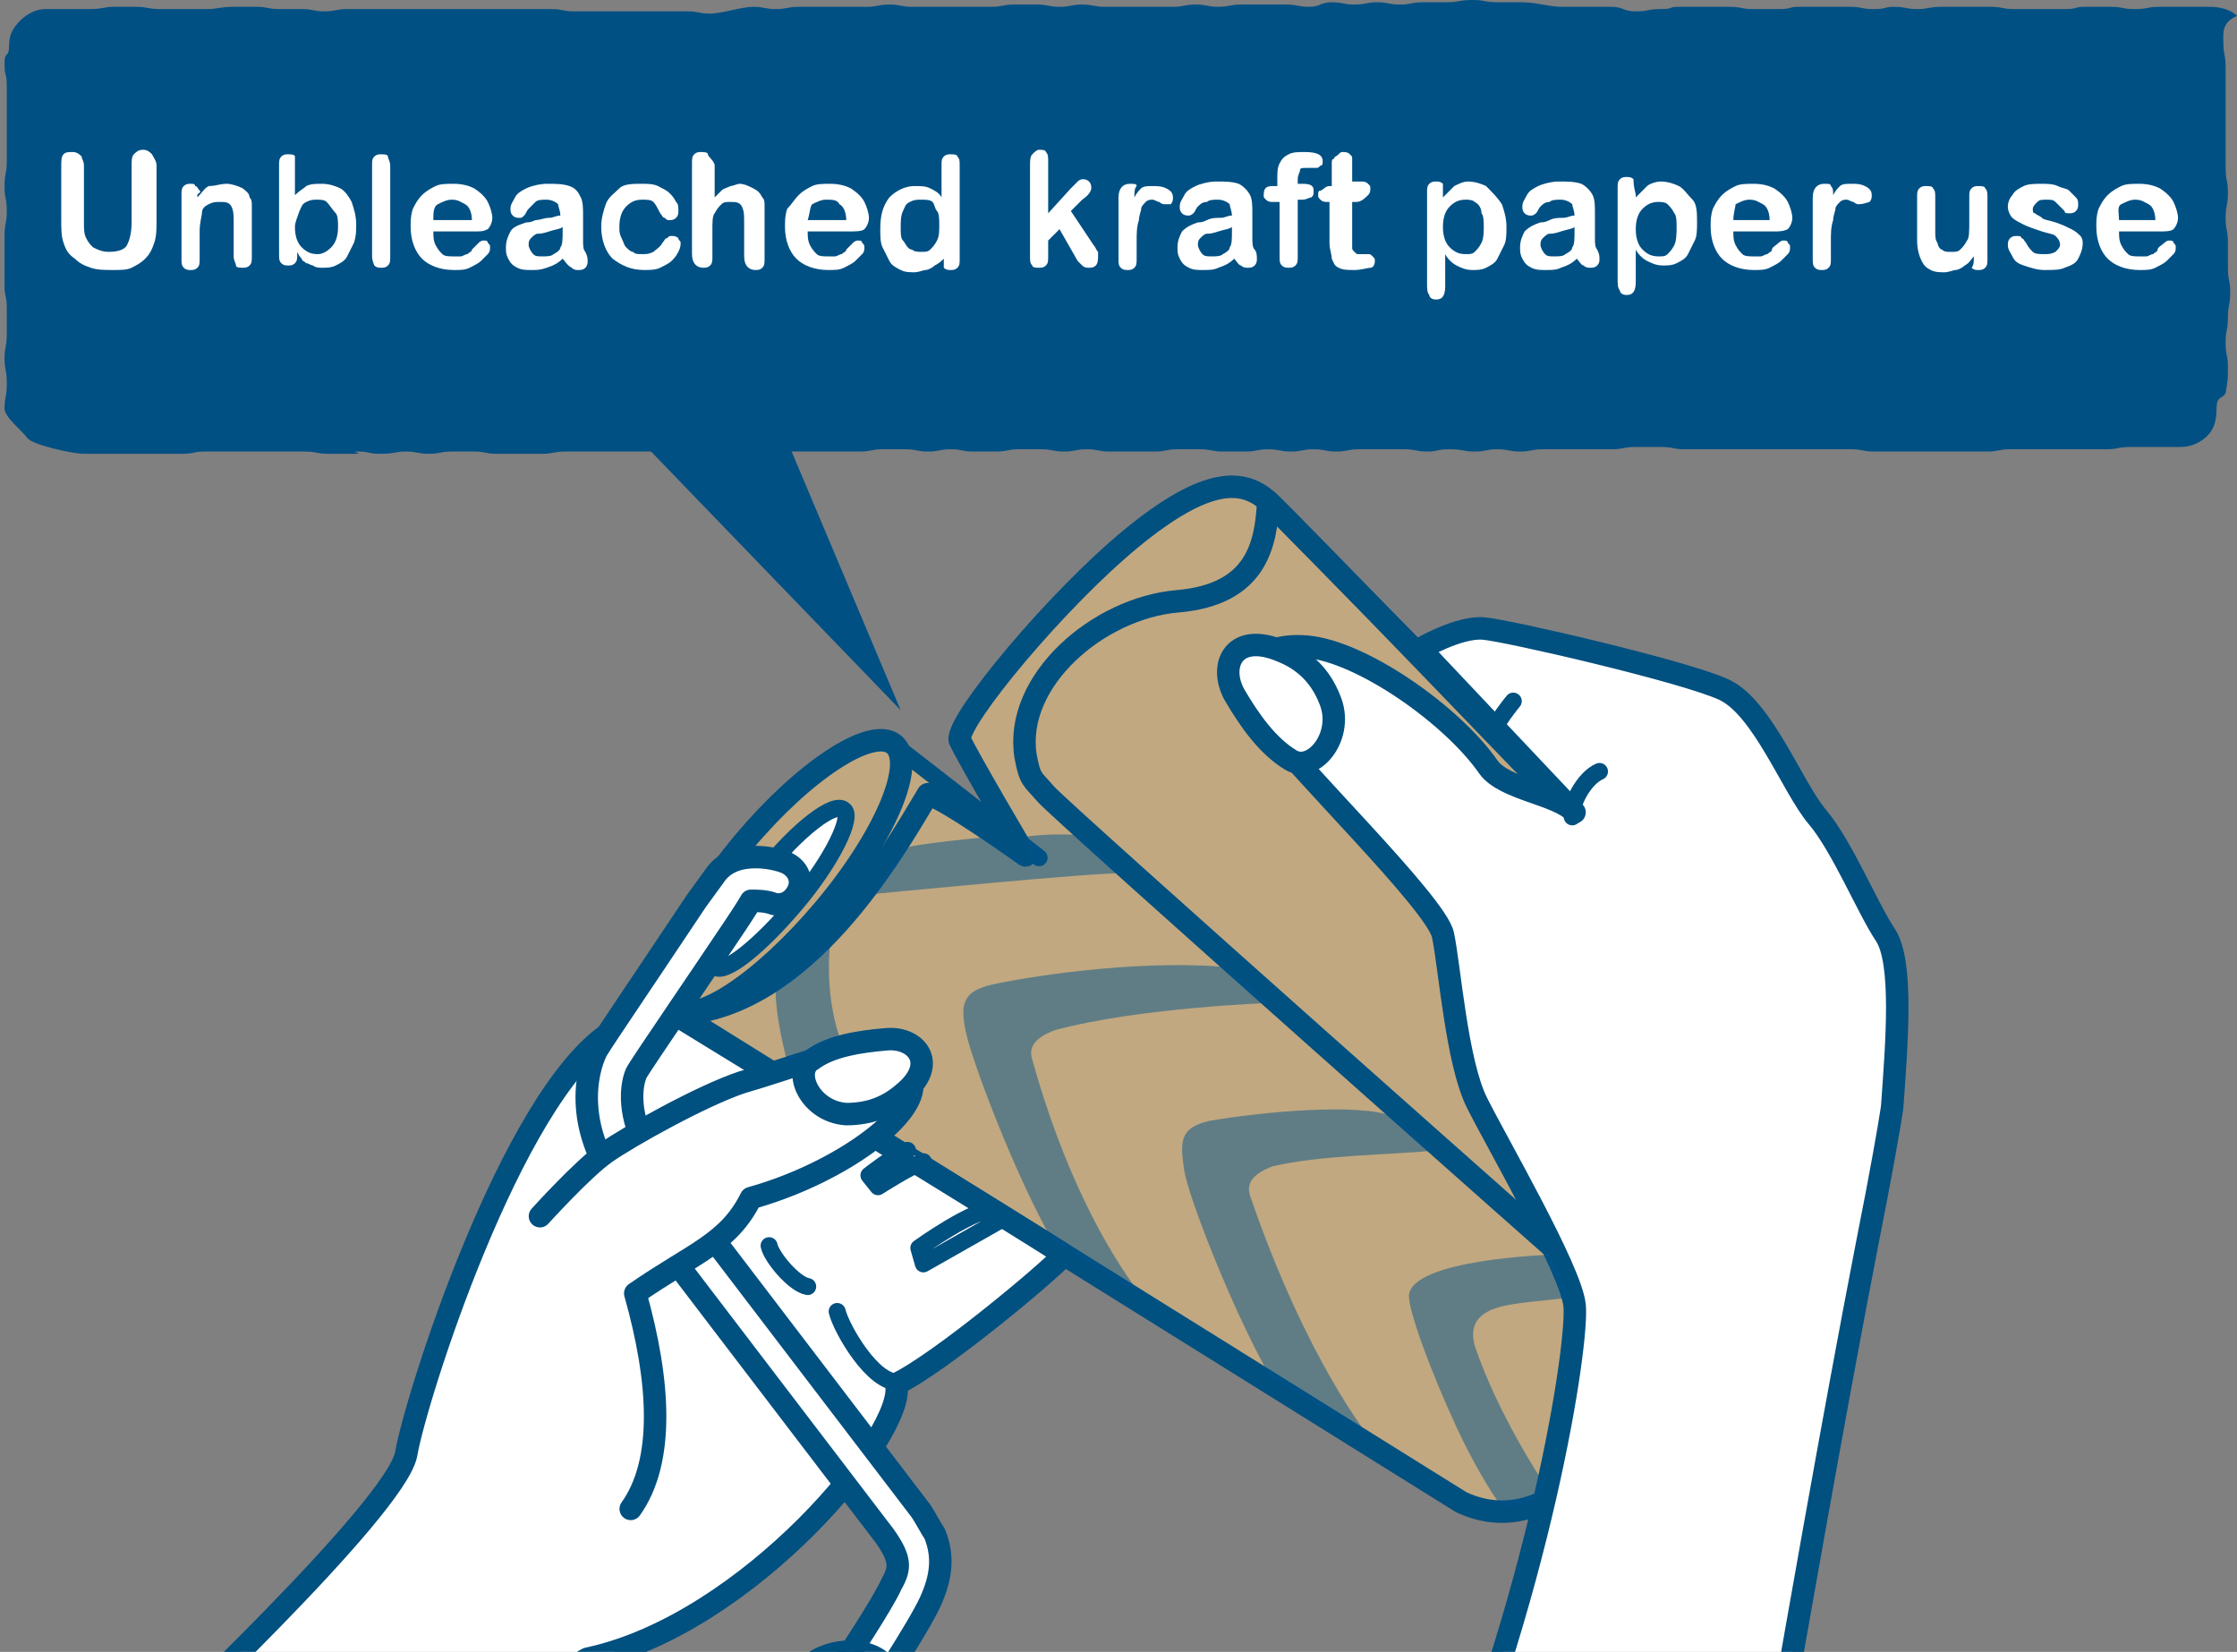
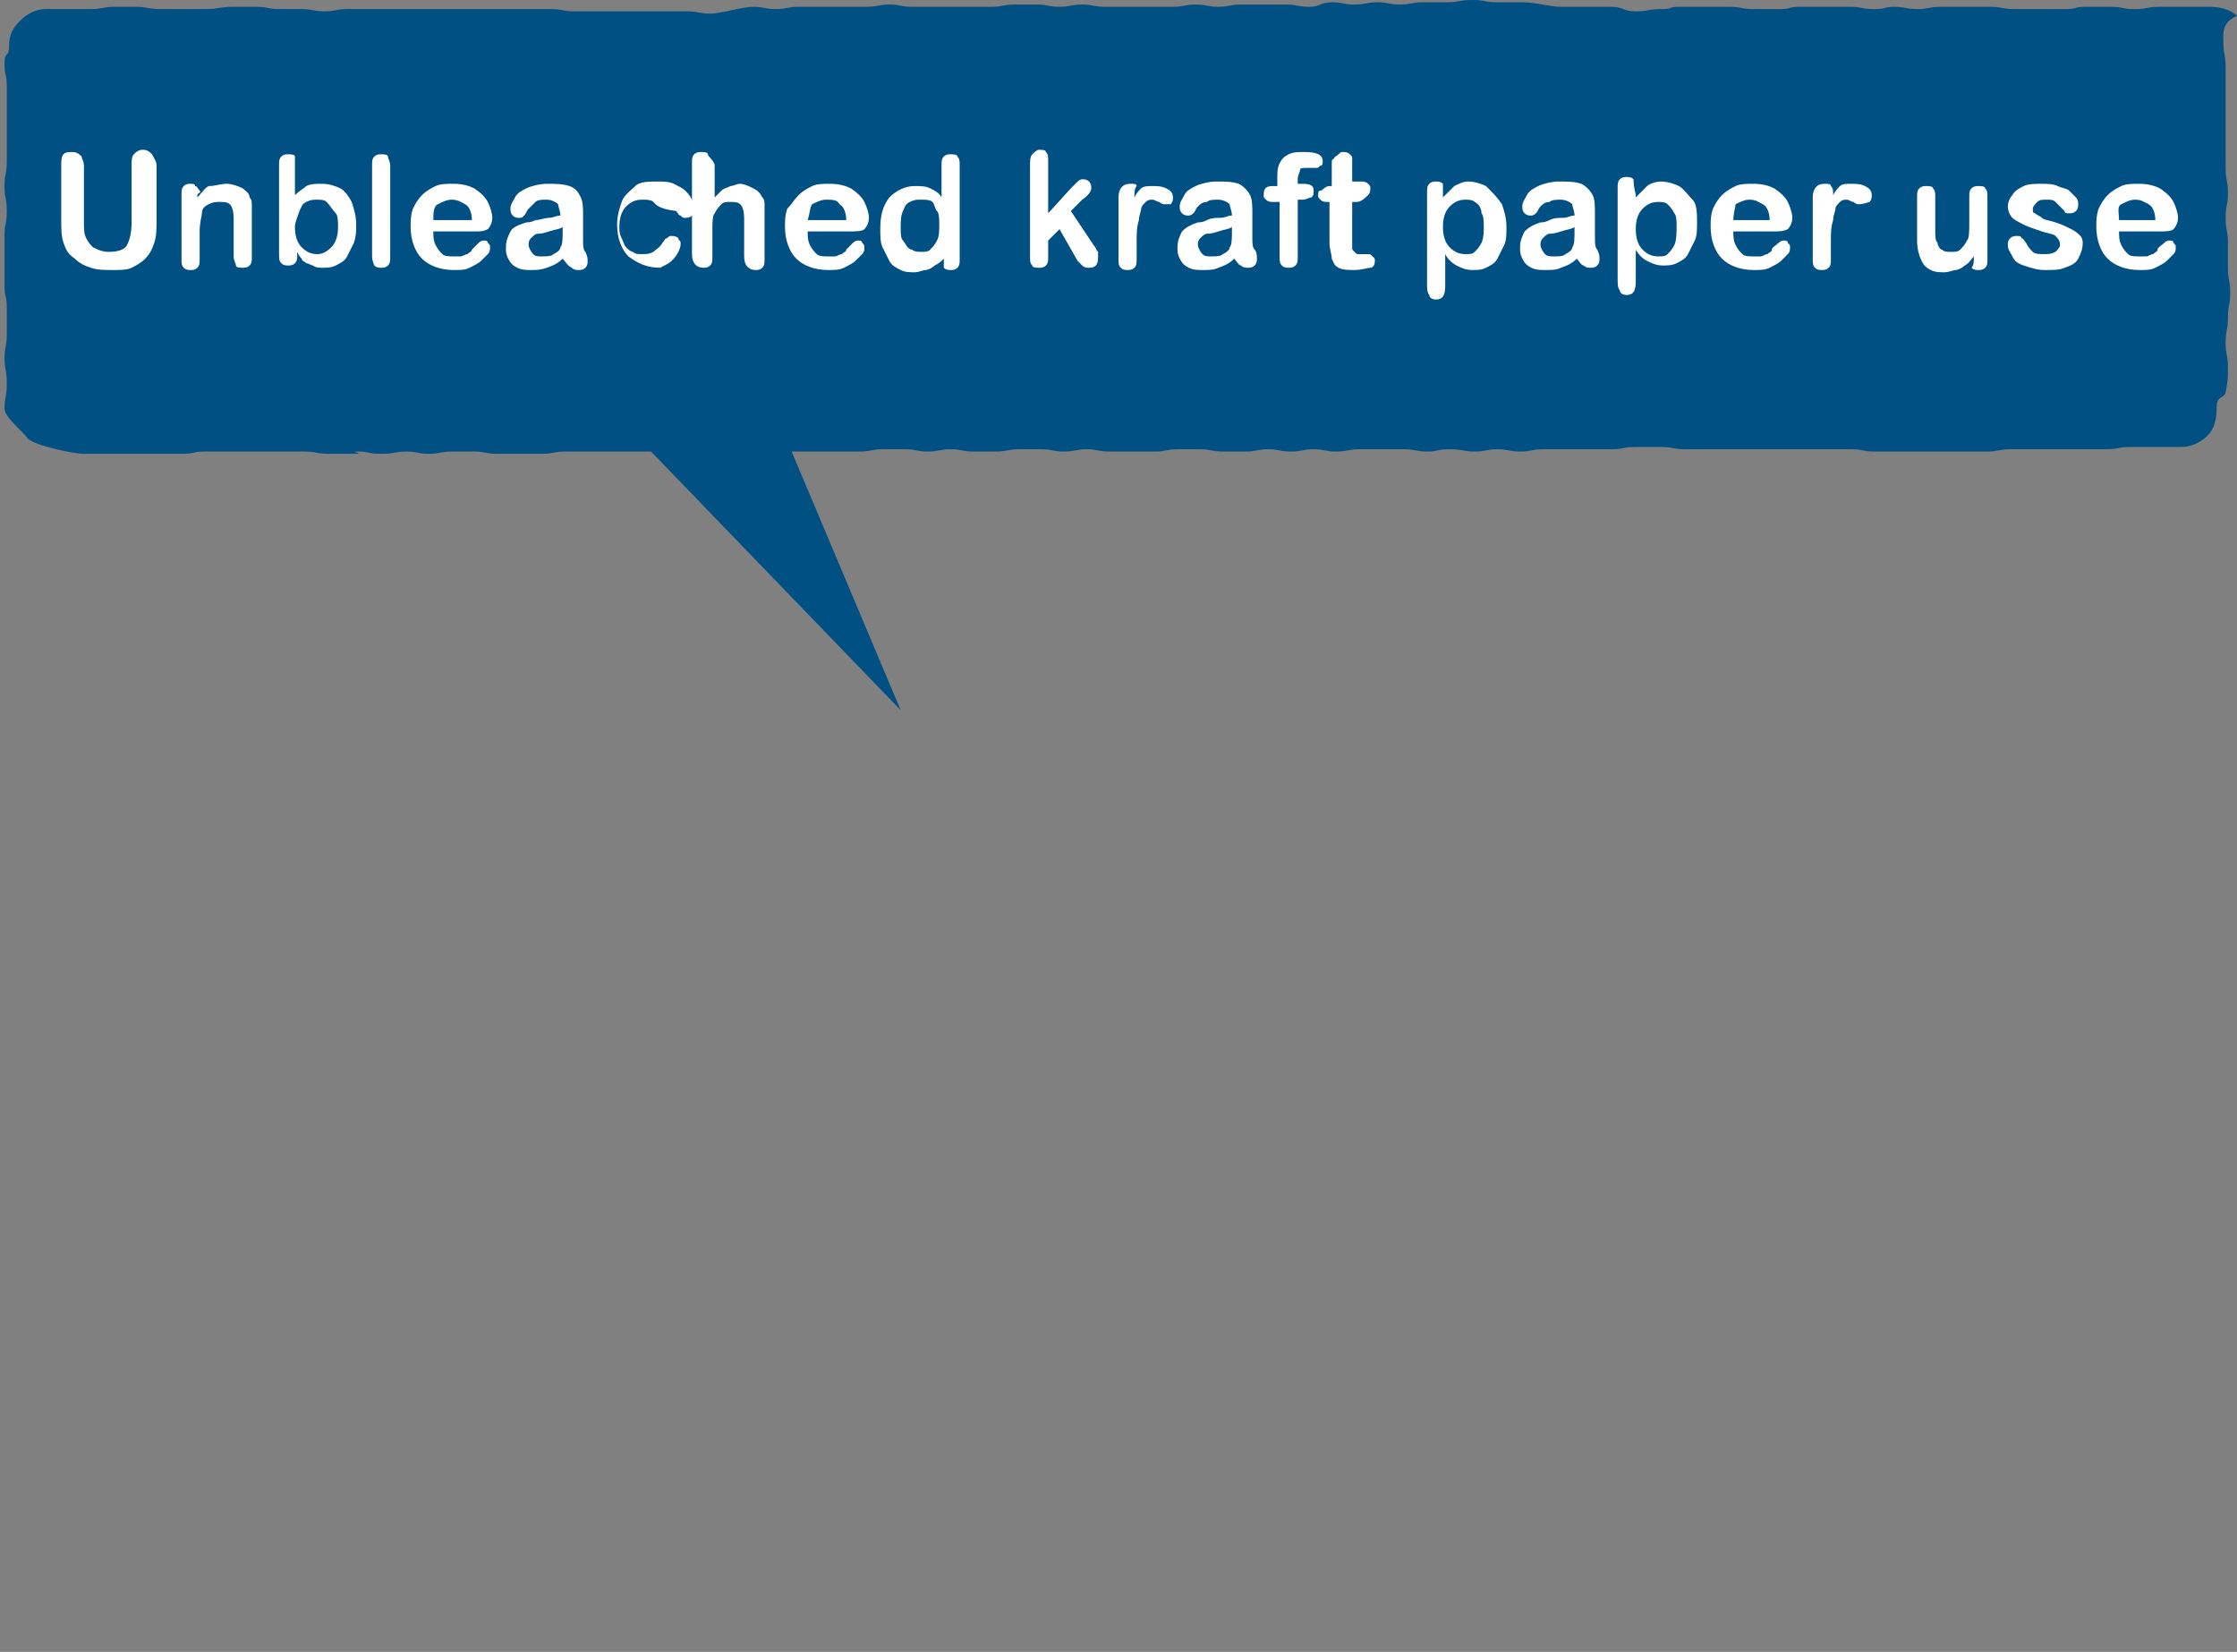
<svg xmlns="http://www.w3.org/2000/svg" xmlns:xlink="http://www.w3.org/1999/xlink" version="1.1" id="レイヤー_1" x="0px" y="0px" viewBox="0 0 98.6 72.8" style="enable-background:new 0 0 98.6 72.8;" xml:space="preserve">
  <rect x="0" y="0" width="98.6" height="72.8" fill="#808080" stroke="none" />
  <style type="text/css">
	.st0{clip-path:url(#SVGID_00000003106002199234686920000007171547863733299855_);}
	.st1{fill-rule:evenodd;clip-rule:evenodd;fill:#C1A880;}
	.st2{fill-rule:evenodd;clip-rule:evenodd;fill:#FFFFFF;}
	.st3{fill:none;stroke:#005080;stroke-width:0.99;stroke-linecap:round;stroke-linejoin:round;}
	.st4{fill:none;}
	.st5{fill:#FFFFFF;stroke:#005080;stroke-width:0.99;stroke-linecap:round;stroke-linejoin:round;}
	.st6{fill:none;stroke:#005080;stroke-width:0.75;stroke-linecap:round;stroke-linejoin:round;}
	.st7{fill:#FFFFFF;stroke:#005080;stroke-width:0.75;stroke-miterlimit:10;}
	.st8{fill:#FFFFFF;stroke:#005080;stroke-width:0.99;}
	.st9{opacity:0.5;fill:#00538B;enable-background:new    ;}
	.st10{fill:#FFFFFF;stroke:#005080;stroke-width:0.75;stroke-linecap:round;stroke-linejoin:round;}
	.st11{fill:#005084;}
	.st12{fill:#FFFFFF;}
</style>
  <g>
    <g>
      <defs>
-         <rect id="SVGID_1_" x="7.3" y="18.7" width="79.2" height="54.1" />
-       </defs>
+         </defs>
      <clipPath id="SVGID_00000134951702587841266110000009788373536151353494_">
        <use xlink:href="#SVGID_1_" style="overflow:visible;" />
      </clipPath>
      <g style="clip-path:url(#SVGID_00000134951702587841266110000009788373536151353494_);">
        <g>
          <path class="st1" d="M71.1,63.3c-2.1,3.3-4.6,3.9-6.7,3L30,44.8h-0.1l0,0h-0.1h0.1l0,0c-0.1,0-0.3-0.1-0.4-0.2      c-1-0.8,0.4-4.1,3.1-7.3s5.7-5.2,6.6-4.3c0,0,0,0.1,0.1,0.1l0,0l5.3,4c-0.8-1.3-2.2-3.8-2.5-4.3c-0.1-0.9,4.4-6.3,7.6-8.9      s4.8-2.5,6-1.6c0.6,0.5,4.3,4.3,7.7,7.8l5.1,5.2c0,0,0,0.1,0.1,0.2c0.4,0.4,0.6,0.6,0.6,0.6l4.4,9.8      C73.7,45.7,73.1,60,71.1,63.3L71.1,63.3z" />
          <path class="st2" d="M33.6,38.4c-1.6,1.9-2.5,3.7-2.1,4.1c0.4,0.3,2-0.9,3.6-2.8c1.6-1.9,2.5-3.7,2.1-4.1      C36.8,35.3,35.2,36.5,33.6,38.4L33.6,38.4z" />
          <g>
            <g>
-               <path class="st3" d="M29.9,44.7l34.5,21.5c2.1,1,4.6,0.3,6.7-3c2.1-3.2,2.6-17.5,2.6-17.5l-4.4-9.8c0,0-12.3-12.8-13.4-13.8        c-1.1-1-2.7-1.1-6,1.6s-7.7,8-7.6,8.9c0.3,0.7,2.9,5.1,2.9,5.1s-3.5-2.5-4.3-2.7C39.4,37.5,35.5,44.4,29.9,44.7L29.9,44.7z" />
              <path class="st4" d="M32.8,44.2c-0.7,0.3-1.5,0.6-2.2,0.7L64.5,66c1.1,0.5,2.2,0.5,3.4,0c1.1-0.5,2.1-1.5,3-2.8        c0.6-1,1.1-3,1.5-5.3l-33.6-19C37.3,40.9,35.3,43.1,32.8,44.2L32.8,44.2z" />
              <g>
                <path class="st5" d="M5.1,78.1c1.9-1.8,12.3-11.6,12.8-14c0.4-2.4,4.6-15.7,9-18.6c2.1-1.4,3-0.7,3-0.7s15.5,9.5,17,10.5         c-0.6,0.7-5.5,4.8-7.4,5.7C40,63.1,33,71.6,25.9,73.1c-0.8,0.4-1.3,1.3-2,2.6c-2.7,4.5-7.6,12.9-11.3,16.5" />
                <path class="st6" d="M36.9,57.8c0.2,0.8,1.6,3.2,2.7,3.1" />
                <path class="st6" d="M35.6,56.7c-0.6-0.1-1.6-1.3-1.7-1.8" />
                <path class="st6" d="M36.3,49.2c1.5-0.4,4.5-2.3,3.8-2.9s-1.5-0.7-2.7-0.3" />
                <line class="st6" x1="39.5" y1="32.9" x2="45.8" y2="37.8" />
                <path class="st3" d="M39.4,32.8c1,0.8-0.4,4.1-3.1,7.3c-2.7,3.2-5.7,5.2-6.6,4.3c-1-0.8,0.4-4.1,3.1-7.3         C35.4,34,38.4,32,39.4,32.8z" />
                <path class="st7" d="M37.2,35.7c0.4,0.3-0.5,2.2-2.1,4.1c-1.6,1.9-3.2,3.2-3.6,2.8c-0.4-0.3,0.5-2.2,2.1-4.1         C35.2,36.5,36.8,35.3,37.2,35.7L37.2,35.7z" />
                <path class="st4" d="M37.5,35c0.6,0.5-0.3,2.7-2.1,4.9s-3.8,3.5-4.4,3s0.3-2.7,2.1-4.9C34.9,35.8,36.9,34.5,37.5,35z" />
                <path class="st3" d="M69.5,55.9c0.2,0.2-22.6-20-23.4-20.9c-0.6-0.7-0.7-0.6-0.9-1.7c-0.5-3.3,3.2-6.5,6.7-6.8s3.9-2.5,4-4.4         l12.8,13C68.6,35.1,72.7,45.3,69.5,55.9z" />
                <path class="st5" d="M31.5,38.6l-0.8,1.1c-2.4,3.6-4.1,6.1-4.4,6.6c-0.5,1-1,3.5,1.1,6.2L39,67.7c0.7,1,0.7,1.4,0.3,2.1         c-0.4,0.9-2,3.3-2.6,4.2c-0.3,0.4-0.2,1,0.3,1.3c0.4,0.3,1,0.2,1.3-0.3c0.1-0.1,2.2-3.3,2.7-4.4s0.6-2,0.2-3         c-0.2-0.3-0.4-0.7-0.6-1L29,51.4c-0.3-0.4-0.5-0.8-0.7-1.2c-0.7-1.5-0.4-2.7-0.2-3c0.3-0.5,3.1-4.6,4.3-6.4         c0,0,0.6-0.9,0.7-1.1c0.2,0,0.6,0,0.9,0.1c0.5,0.2,1-0.1,1.2-0.6s-0.1-1-0.6-1.2C34.1,37.8,32.3,37.4,31.5,38.6L31.5,38.6z" />
                <path class="st5" d="M35.3,73.8C33.6,75.9,22.2,90,19.7,93.1c-2.9,3.5-1.8,5.9-0.3,6.7c1.5,0.8,3.7,0,5.6-2.6         c2.2-3,13.6-19.2,14.4-20.8c0.8-1.6,0-2.7-0.6-3.2C37.9,72.5,36.1,72.7,35.3,73.8L35.3,73.8z" />
                <path class="st5" d="M62.9,81.9c5-11.5,6.7-22.8,6.5-24.4c-0.2-1.6-3.4-7.1-4.3-8.9s-1.2-6-1.5-7.4s-6.6-7.5-8-9.5         c-1.5-2-0.2-3.4,2-3.2c2.4,0.2,6.4,3,8,5.3c0.7,1,3.1,1.2,3.8,2l-6.8-7.2c0,0,1.7-1,2.8-0.9s8.9,1.9,10.6,2.7s3,4.3,4.1,5.6         s2.2,4,3,5.2s0.5,4.8,0.3,7.6c-0.1,0.7-0.5,3-1.1,6C80.8,62.5,78.8,74,78.8,74" />
                <path class="st6" d="M70.5,34c-0.7,0.3-1.3,1.5-1.2,2" />
                <path class="st6" d="M66.7,30.9c0,0-0.9,1.1-0.8,1.3" />
                <path class="st8" d="M56.9,33.5c-1-0.6-1.8-1.7-2.5-2.9c-0.7-1.3,0-2.8,2.1-1.9c1,0.4,1.7,1.1,2.1,2.1         C59.3,32.4,57.9,34.1,56.9,33.5L56.9,33.5z" />
                <path class="st5" d="M27.8,66.5c1.5-2.1,1.3-5.6,0.2-9.5c2.6-1.8,4.1-2.2,5.1-4.2c3.6-1,6.9-3.3,7.1-4.8s-0.8-1.8-2.3-1.7         s-2.8,0.7-5.2,1.4c-1.8,0.6-5,2.4-6,3.1c-1,0.7-2.9,2.8-2.9,2.8" />
                <path class="st8" d="M35.8,46.7c0.8-0.6,2.1-0.8,3.3-0.9c1.3-0.1,2.3,1.1,0.7,2.4c-0.7,0.6-1.5,0.9-2.5,0.9         C35.7,49,34.9,47.2,35.8,46.7L35.8,46.7z" />
                <path class="st9" d="M36.6,41.5c0,0-0.3,2.1,0.4,4.2c0,0-0.6,0.2-1.2,0.6c0,0-0.7,0.4-1.1,0.5c0,0-0.6-2.2-0.5-3.4         C35,43,35.8,42.4,36.6,41.5z" />
                <path class="st9" d="M38.5,39.4c0,0,10.2-1,10.9-0.9l-1.8-1.7c0,0-1.5-0.1-2.5,0.1c0.1,0.3,0.4,1.3,0.1,1.1         c-0.7-0.4-1.7-1-1.8-1.1c0,0-3.2,0.3-3.6,0.5C39.8,37.4,38.8,38.9,38.5,39.4L38.5,39.4z" />
                <path class="st9" d="M53.8,42.6c-4-0.3-8.8,0.5-10.1,0.8c-1.3,0.3-1.4,0.9-1.1,2.2s2.1,6.1,3.8,9.1l4,2.5         c0,0-2.9-3.3-4.9-10.5c-0.2-0.6,0.2-1,1-1.3c3.7-1,9.5-1.2,9.5-1.2S54.9,43.2,53.8,42.6L53.8,42.6z" />
                <path class="st9" d="M61.4,49.2c-1.5-0.6-5.8-0.2-8.1,0.2c-1.3,0.3-1.3,0.9-1.1,2.2c0.2,1.2,2.1,6.1,3.8,9.1l4.4,2.7         c0,0-2.8-3.4-5.3-10.7c-0.2-0.6,0.2-1,1-1.3c2.1-0.5,5.2-0.5,7.2-0.7C62.3,50,62.4,50,61.4,49.2L61.4,49.2z" />
                <path class="st9" d="M62.1,57.1c0,0.7,0.9,3.2,2.1,5.8c0.6,1.3,1.5,2.9,2,3.5c0.3,0.1,1.3-0.1,1.7-0.4         c0.2-0.4,0.1-0.7,0.1-0.7s-2-3-3-6c-0.3-1.1,0.4-1.5,1.1-1.7s2.2-0.3,3-0.4c0-0.6-0.8-1.9-0.8-1.9S62.2,55.5,62.1,57.1         L62.1,57.1z" />
                <path class="st4" d="M49,27.2L48.9,25c0,0,1.6-1.3,2.2-1.8c-0.1,1.2,0.3,3,0.3,3S50.8,26.4,49,27.2z" />
              </g>
            </g>
            <path class="st10" d="M43.9,53.3C43,53.2,40.5,55,40.5,55l0.2,0.7l3.7-2.1" />
            <path class="st10" d="M40.7,51.2c-0.6,0.2-2,1.1-2,1.1l-0.4-0.5c0,0,1-0.8,1.7-1.1" />
          </g>
        </g>
      </g>
    </g>
  </g>
  <polyline class="st11" points="25.8,16.9 39.7,31.3 32.7,14.7 " />
  <g>
    <path class="st11" d="M97.7,18c0,0.5-0.1,0.9-0.4,1.2c-0.3,0.3-0.7,0.5-1.2,0.5s-0.5,0-1.1,0s-0.5,0-1.1,0c-0.6,0-0.5,0.1-1.1,0.1   s-0.5,0-1.1,0c-0.6,0-0.5,0-1.1,0c-0.6,0-0.5,0-1,0s-0.5,0-1,0s-0.5,0.1-1,0.1s-0.5,0-1,0s-0.5,0-1,0c-0.5,0-0.5,0-1,0s-0.5,0-1,0   s-0.5,0-1,0s-0.5-0.1-1-0.1s-0.5,0-1,0s-0.5,0-1,0c-0.5,0-0.5,0-1,0s-0.5,0-1,0s-0.5,0-1.1,0c-0.6,0-0.5,0-1.1,0   c-0.6,0-0.5,0-1.1,0s-0.5-0.1-1.1-0.1c-0.6,0-0.5,0-1.1,0c-0.6,0-0.5,0.1-1.1,0.1s-0.5,0-1,0s-0.5,0-1,0c-0.5,0-0.5,0-1,0   s-0.5,0.1-1,0.1s-0.5-0.1-1-0.1s-0.5,0.1-1,0.1s-0.5-0.1-1.1-0.1c-0.6,0-0.5,0.1-1,0.1c-0.5,0-0.5-0.1-1-0.1s-0.5,0-1,0s-0.5,0-1,0   c-0.5,0-0.5,0.1-1,0.1s-0.5-0.1-1-0.1s-0.5,0.1-1,0.1c-0.5,0-0.5-0.1-1-0.1s-0.5,0.1-1,0.1s-0.5,0-1,0c-0.5,0-0.5-0.1-1-0.1   s-0.5,0-1,0s-0.5,0.1-1,0.1c-0.5,0-0.5,0-1,0s-0.5,0-1,0s-0.5-0.1-1-0.1c-0.5,0-0.5,0.1-1,0.1s-0.5-0.1-1-0.1s-0.5,0-1,0   c-0.5,0-0.5,0.1-1,0.1s-0.5,0-1,0c-0.5,0-0.5-0.1-1-0.1s-0.5,0.1-1,0.1s-0.5-0.1-1-0.1c-0.5,0-0.5,0-1,0s-0.5,0.1-1,0.1s-0.5,0-1,0   c-0.5,0-0.5,0-1,0s-0.5,0-1,0s-0.5-0.1-1-0.1c-0.5,0-0.5,0-1,0s-0.5,0.1-1,0.1s-0.5,0-1,0c-0.5,0-0.5,0-1,0c-0.5,0-0.5,0-1,0   c-0.5,0-0.5,0-1,0s-0.5,0-1,0c-0.5,0-0.5,0-1,0c-0.5,0-0.5,0-1,0s-0.5,0.1-1,0.1c-0.5,0-0.5,0-1,0c-0.5,0-0.5,0-1,0s-0.5-0.1-1-0.1   c-0.5,0-0.5,0-1,0c-0.5,0-0.5,0.1-1,0.1s-0.5-0.1-1-0.1c-0.5,0-0.5,0.1-1.1,0.1c-0.6,0-0.5-0.1-1-0.1S16.2,20,15.6,20s-0.5,0-1.1,0   c-0.6,0-0.5-0.1-1.1-0.1c-0.6,0-0.5,0-1.1,0c-0.6,0-0.5,0-1.1,0c-0.6,0-0.5,0-1.1,0s-0.5,0-1.1,0C8.5,19.9,8.6,20,8,20   s-0.5,0-1.1,0s-0.5,0-1,0s-0.5,0-1.1,0s-0.5,0-1.1,0c-0.5,0-2.3-0.4-2.5-0.7c-0.2-0.3-1-0.9-1-1.3c0-0.5,0.1-0.5,0.1-1.1   s-0.1-0.6-0.1-1.1s0.1-0.5,0.1-1.1s0-0.5,0-1.1c0-0.6-0.1-0.5-0.1-1s0-0.5,0-1.1c0-0.6,0-0.5,0-1.1c0-0.6,0.1-0.5,0.1-1.1   c0-0.6-0.1-0.5-0.1-1.1s0.1-0.5,0.1-1.1s0-0.5,0-1.1s0-0.5,0-1.1s0-0.5,0-1.1s-0.1-0.4-0.1-1S0.4,2.6,0.4,2c0-0.5,0.2-0.8,0.5-1.1   S1.6,0.4,2,0.4c0.5,0,0.5,0,1,0s0.5,0,1,0S4.6,0.3,5,0.3s0.5,0,1,0s0.5,0.1,1.1,0.1s0.5,0,1,0s0.5,0,1,0s0.6-0.1,1.2-0.1   c0.6,0,0.5,0,1,0s0.5,0.1,1,0.1c0.5,0,0.5,0,1,0s0.5,0.1,1,0.1c0.5,0,0.5-0.1,1-0.1c0.5,0,0.5,0,1,0c0.5,0,0.5,0,1,0   c0.5,0,0.5,0,1,0s0.5,0,1,0c0.5,0,0.5,0,1,0c0.5,0,0.5,0,1,0s0.5,0,1,0c0.5,0,0.5,0,1,0c0.5,0,0.5,0,1,0s0.5,0.1,1,0.1   c0.5,0,0.5,0,1,0c0.5,0,0.5,0,1,0s0.5,0,1,0c0.5,0,0.5,0,1,0c0.5,0,0.5,0,1,0s0.5,0.1,1,0.1c0.5,0,1.4-0.3,1.9-0.3s0.5,0.1,1,0.1   c0.5,0,0.5-0.1,1-0.1s0.5,0,1,0s0.5,0,1,0c0.5,0,0.5,0,1,0s0.5-0.1,1-0.1s0.5,0.1,1,0.1c0.5,0,0.5,0,1,0s1,0,1.5,0c0.5,0,0.5,0,1,0   s0.5-0.1,1-0.1s0.5,0,1,0c0.5,0,0.5,0.1,1,0.1s0.5-0.1,1-0.1s0.5,0.1,1,0.1c0.5,0,0.5,0,1,0s0.5,0,1,0s0.5,0,1,0   c0.5,0,0.5-0.1,1-0.1s0.5,0.1,1,0.1s0.5-0.1,1-0.1c0.5,0,0.5,0,1,0s0.5,0,1,0s0.5,0.1,1,0.1c0.5,0,0.5-0.2,1-0.2s0.5,0.1,1,0.1   s0.5-0.1,1-0.1c0.5,0,0.5,0.1,1,0.1s0.5-0.1,1-0.1s0.5,0,1.1,0c0.5,0,0.5-0.1,1.1-0.1c0.6,0,0.5,0.1,1.1,0.1c0.6,0,0.5,0,1.1,0   s1.2,0.2,1.7,0.2s0.5,0,1.1,0c0.6,0,0.5,0,1.1,0c0.6,0,0.5,0.2,1.1,0.2s0.5-0.1,1.1-0.1c0.6,0,0.3-0.1,0.8-0.1s0.5,0,1.1,0   c0.6,0,0.5,0,1.1,0s0.5,0.1,1.1,0.1c0.6,0,0.5,0,1.1,0c0.6,0,0.4-0.1,0.9-0.1s0.5,0,1.1,0s0.5,0,1.1,0c0.6,0,0.5,0.1,1.1,0.1   s0.4-0.1,0.9-0.1s0.5,0.1,1,0.1s0.5-0.1,1.1-0.1c0.6,0,0.5,0,1.1,0c0.6,0,0.4,0,1,0s0.5,0.1,1.1,0.1c0.6,0,0.5,0,1.1,0   c0.6,0,0.5,0,1.1,0s0.4-0.1,0.9-0.1s0.5,0,1.1,0c0.6,0,0.5,0.1,1.1,0.1c0.6,0,0.5-0.1,1.1-0.1s0.5,0,1.1,0c0.6,0,0.5,0,1.1,0   c0.4,0,0.9,0.1,1.2,0.4C97.9,1,98,1.5,98,1.9c0,0.5,0.1,0.5,0.1,1.1s0,0.5,0,1.1s0,0.5,0,1.1s0,0.5,0,1.1s0,0.5,0,1.1   s0.1,0.5,0.1,1.1s-0.1,0.5-0.1,1.1c0,0.6,0.1,0.5,0.1,1.1c0,0.6,0,0.5,0,1.1c0,0.6,0.1,0.5,0.1,1.1s-0.1,0.5-0.1,1.1   s-0.1,0.5-0.1,1.1c0,0.6,0.1,0.5,0.1,1.1c0,0.6,0,0.5-0.1,1.1C98,17.6,97.7,17.4,97.7,18L97.7,18z" />
    <g>
      <path class="st12" d="M2.7,9.7V7.3c0-0.2,0-0.4,0.1-0.5S3,6.7,3.2,6.7c0.2,0,0.3,0.1,0.4,0.2C3.6,7,3.7,7.1,3.7,7.3v2.5    c0,0.3,0,0.5,0.1,0.7s0.2,0.3,0.3,0.4c0.2,0.1,0.4,0.2,0.7,0.2c0.4,0,0.7-0.1,0.8-0.3s0.2-0.5,0.2-1V7.3c0-0.2,0-0.4,0.1-0.5    c0.1-0.1,0.2-0.2,0.4-0.2s0.3,0.1,0.4,0.2C6.8,7,6.9,7.1,6.9,7.3v2.4c0,0.4,0,0.7-0.1,1c-0.1,0.3-0.2,0.5-0.4,0.7    c-0.2,0.2-0.4,0.3-0.6,0.4s-0.5,0.1-0.8,0.1c-0.4,0-0.7,0-1-0.1c-0.3-0.1-0.5-0.2-0.7-0.4C3,11.2,2.9,11,2.8,10.7    C2.7,10.4,2.7,10.1,2.7,9.7z" />
      <path class="st12" d="M8.7,8.6v0.1c0.2-0.2,0.3-0.4,0.5-0.5C9.5,8.2,9.7,8.1,10,8.1c0.2,0,0.5,0.1,0.7,0.2C10.8,8.4,11,8.5,11,8.7    c0.1,0.1,0.1,0.2,0.1,0.4c0,0.1,0,0.3,0,0.5v1.7c0,0.2,0,0.3-0.1,0.4c-0.1,0.1-0.2,0.1-0.3,0.1c-0.1,0-0.3,0-0.3-0.1    s-0.1-0.2-0.1-0.4V9.8c0-0.3,0-0.5-0.1-0.7c-0.1-0.2-0.3-0.2-0.5-0.2c-0.2,0-0.3,0-0.5,0.1C9,9.1,8.9,9.2,8.9,9.4    c0,0.1-0.1,0.4-0.1,0.8v1.2c0,0.2,0,0.3-0.1,0.4c-0.1,0.1-0.2,0.1-0.3,0.1c-0.1,0-0.2,0-0.3-0.1c-0.1-0.1-0.1-0.2-0.1-0.4V8.6    c0-0.2,0-0.3,0.1-0.4c0.1-0.1,0.2-0.1,0.3-0.1c0.1,0,0.2,0,0.2,0.1c0.1,0,0.1,0.1,0.2,0.2S8.7,8.5,8.7,8.6z" />
      <path class="st12" d="M13,7.2v1.4c0.2-0.2,0.4-0.3,0.5-0.4c0.2-0.1,0.4-0.1,0.7-0.1c0.3,0,0.6,0.1,0.8,0.2    c0.2,0.1,0.4,0.4,0.5,0.6c0.1,0.3,0.2,0.6,0.2,1c0,0.3,0,0.5-0.1,0.8c-0.1,0.2-0.2,0.4-0.3,0.6c-0.1,0.2-0.3,0.3-0.5,0.4    c-0.2,0.1-0.4,0.1-0.6,0.1c-0.1,0-0.3,0-0.4-0.1c-0.1,0-0.2-0.1-0.3-0.1c-0.1-0.1-0.2-0.1-0.2-0.2c-0.1-0.1-0.1-0.1-0.2-0.3v0.1    c0,0.2,0,0.3-0.1,0.4c-0.1,0.1-0.2,0.1-0.3,0.1c-0.1,0-0.2,0-0.3-0.1c-0.1-0.1-0.1-0.2-0.1-0.4V7.3c0-0.2,0-0.3,0.1-0.4    c0.1-0.1,0.2-0.1,0.3-0.1c0.1,0,0.3,0,0.3,0.1S13,7.1,13,7.2z M13,10c0,0.4,0.1,0.7,0.3,0.9s0.4,0.3,0.7,0.3    c0.2,0,0.4-0.1,0.6-0.3c0.2-0.2,0.3-0.5,0.3-0.9c0-0.2,0-0.5-0.1-0.6S14.5,9,14.4,8.9S14.1,8.8,14,8.8c-0.2,0-0.3,0-0.5,0.1    s-0.2,0.2-0.3,0.4C13.1,9.6,13,9.8,13,10z" />
      <path class="st12" d="M16.4,11.3v-4c0-0.2,0-0.3,0.1-0.4s0.2-0.1,0.3-0.1s0.3,0,0.3,0.1s0.1,0.2,0.1,0.4v4c0,0.2,0,0.3-0.1,0.4    c-0.1,0.1-0.2,0.1-0.3,0.1c-0.1,0-0.2,0-0.3-0.1C16.5,11.7,16.4,11.5,16.4,11.3z" />
      <path class="st12" d="M20.9,10.2h-1.8c0,0.2,0,0.4,0.1,0.6s0.2,0.3,0.3,0.4s0.3,0.1,0.5,0.1c0.1,0,0.2,0,0.3,0s0.2-0.1,0.3-0.1    c0.1-0.1,0.2-0.1,0.2-0.2c0.1-0.1,0.2-0.2,0.3-0.3c0,0,0.1-0.1,0.2-0.1c0.1,0,0.2,0,0.2,0.1c0.1,0.1,0.1,0.1,0.1,0.2    c0,0.1,0,0.2-0.1,0.3s-0.2,0.2-0.3,0.3c-0.1,0.1-0.3,0.2-0.5,0.3s-0.4,0.1-0.7,0.1c-0.6,0-1.1-0.2-1.4-0.5s-0.5-0.8-0.5-1.4    c0-0.3,0-0.5,0.1-0.8c0.1-0.2,0.2-0.4,0.4-0.6c0.2-0.2,0.4-0.3,0.6-0.4c0.2-0.1,0.5-0.1,0.8-0.1c0.4,0,0.7,0.1,0.9,0.2    c0.3,0.2,0.5,0.4,0.6,0.6c0.1,0.2,0.2,0.5,0.2,0.7c0,0.2-0.1,0.4-0.2,0.5C21.3,10.2,21.2,10.2,20.9,10.2z M19.1,9.7h1.7    c0-0.3-0.1-0.6-0.3-0.7s-0.3-0.2-0.6-0.2c-0.2,0-0.4,0.1-0.6,0.2S19.1,9.4,19.1,9.7z" />
      <path class="st12" d="M24.8,11.4c-0.2,0.2-0.4,0.3-0.7,0.4s-0.4,0.1-0.7,0.1c-0.2,0-0.4,0-0.6-0.1c-0.2-0.1-0.3-0.2-0.4-0.4    c-0.1-0.2-0.1-0.3-0.1-0.5c0-0.3,0.1-0.5,0.2-0.7s0.4-0.3,0.7-0.4c0.1,0,0.2,0,0.4-0.1c0.2,0,0.4-0.1,0.6-0.1s0.3-0.1,0.5-0.1    c0-0.2-0.1-0.4-0.1-0.5c-0.1-0.1-0.3-0.2-0.5-0.2c-0.2,0-0.4,0-0.5,0.1c-0.1,0.1-0.2,0.2-0.3,0.3c-0.1,0.1-0.1,0.2-0.2,0.3    s-0.1,0.1-0.2,0.1c-0.1,0-0.2,0-0.3-0.1c-0.1-0.1-0.1-0.2-0.1-0.3c0-0.2,0.1-0.3,0.2-0.5c0.1-0.2,0.3-0.3,0.5-0.4    c0.2-0.1,0.6-0.2,0.9-0.2c0.4,0,0.7,0,1,0.1s0.4,0.3,0.5,0.5c0.1,0.2,0.1,0.5,0.1,0.8c0,0.2,0,0.4,0,0.6c0,0.2,0,0.3,0,0.5    c0,0.2,0,0.4,0.1,0.5c0.1,0.2,0.1,0.3,0.1,0.4c0,0.1,0,0.2-0.1,0.3s-0.2,0.1-0.3,0.1c-0.1,0-0.2,0-0.3-0.1    C25,11.7,24.9,11.5,24.8,11.4z M24.8,10c-0.1,0.1-0.3,0.1-0.6,0.2c-0.3,0.1-0.4,0.1-0.5,0.1c-0.1,0-0.2,0.1-0.3,0.2    c-0.1,0.1-0.1,0.2-0.1,0.3c0,0.1,0.1,0.3,0.2,0.4c0.1,0.1,0.2,0.1,0.4,0.1c0.2,0,0.4,0,0.5-0.1c0.2-0.1,0.3-0.2,0.3-0.3    c0.1-0.1,0.1-0.4,0.1-0.7V10z" />
-       <path class="st12" d="M30,10.7c0,0.1,0,0.2-0.1,0.4s-0.2,0.3-0.3,0.4c-0.1,0.1-0.3,0.2-0.5,0.3s-0.5,0.1-0.7,0.1    c-0.6,0-1-0.2-1.4-0.5c-0.3-0.3-0.5-0.8-0.5-1.4c0-0.4,0.1-0.7,0.2-1c0.1-0.3,0.4-0.5,0.6-0.7s0.6-0.2,1-0.2c0.2,0,0.5,0,0.7,0.1    c0.2,0.1,0.4,0.2,0.5,0.3c0.1,0.1,0.2,0.2,0.3,0.4c0.1,0.1,0.1,0.2,0.1,0.4c0,0.1,0,0.2-0.1,0.3c-0.1,0.1-0.2,0.1-0.3,0.1    c-0.1,0-0.1,0-0.2-0.1c-0.1,0-0.1-0.1-0.2-0.2C29,9.2,28.9,9,28.8,8.9c-0.1-0.1-0.3-0.1-0.5-0.1c-0.3,0-0.5,0.1-0.7,0.3    c-0.2,0.2-0.3,0.5-0.3,0.9c0,0.2,0,0.3,0.1,0.5s0.1,0.3,0.2,0.4c0.1,0.1,0.2,0.2,0.3,0.2c0.1,0.1,0.2,0.1,0.4,0.1    c0.2,0,0.3,0,0.5-0.1c0.1-0.1,0.3-0.2,0.4-0.4c0.1-0.1,0.1-0.2,0.2-0.2c0.1-0.1,0.1-0.1,0.2-0.1c0.1,0,0.2,0,0.3,0.1    C29.9,10.6,30,10.6,30,10.7z" />
+       <path class="st12" d="M30,10.7c0,0.1,0,0.2-0.1,0.4s-0.2,0.3-0.3,0.4c-0.1,0.1-0.3,0.2-0.5,0.3c-0.6,0-1-0.2-1.4-0.5c-0.3-0.3-0.5-0.8-0.5-1.4c0-0.4,0.1-0.7,0.2-1c0.1-0.3,0.4-0.5,0.6-0.7s0.6-0.2,1-0.2c0.2,0,0.5,0,0.7,0.1    c0.2,0.1,0.4,0.2,0.5,0.3c0.1,0.1,0.2,0.2,0.3,0.4c0.1,0.1,0.1,0.2,0.1,0.4c0,0.1,0,0.2-0.1,0.3c-0.1,0.1-0.2,0.1-0.3,0.1    c-0.1,0-0.1,0-0.2-0.1c-0.1,0-0.1-0.1-0.2-0.2C29,9.2,28.9,9,28.8,8.9c-0.1-0.1-0.3-0.1-0.5-0.1c-0.3,0-0.5,0.1-0.7,0.3    c-0.2,0.2-0.3,0.5-0.3,0.9c0,0.2,0,0.3,0.1,0.5s0.1,0.3,0.2,0.4c0.1,0.1,0.2,0.2,0.3,0.2c0.1,0.1,0.2,0.1,0.4,0.1    c0.2,0,0.3,0,0.5-0.1c0.1-0.1,0.3-0.2,0.4-0.4c0.1-0.1,0.1-0.2,0.2-0.2c0.1-0.1,0.1-0.1,0.2-0.1c0.1,0,0.2,0,0.3,0.1    C29.9,10.6,30,10.6,30,10.7z" />
      <path class="st12" d="M31.5,7.3v1.4c0.1-0.1,0.2-0.2,0.3-0.3c0.1-0.1,0.2-0.1,0.4-0.2c0.1,0,0.3-0.1,0.4-0.1    c0.2,0,0.4,0.1,0.6,0.2s0.3,0.2,0.4,0.4c0.1,0.1,0.1,0.2,0.1,0.4c0,0.1,0,0.3,0,0.5v1.8c0,0.2,0,0.3-0.1,0.4    c-0.1,0.1-0.2,0.1-0.3,0.1c-0.3,0-0.5-0.2-0.5-0.6V9.8c0-0.3,0-0.5-0.1-0.7s-0.3-0.2-0.5-0.2c-0.2,0-0.3,0-0.4,0.1    c-0.1,0.1-0.2,0.2-0.3,0.4c-0.1,0.1-0.1,0.4-0.1,0.7v1.2c0,0.2,0,0.3-0.1,0.4c-0.1,0.1-0.2,0.1-0.3,0.1c-0.3,0-0.5-0.2-0.5-0.6v-4    c0-0.2,0-0.3,0.1-0.4c0.1-0.1,0.2-0.1,0.3-0.1c0.1,0,0.3,0,0.3,0.1S31.5,7.1,31.5,7.3z" />
      <path class="st12" d="M37.4,10.2h-1.8c0,0.2,0,0.4,0.1,0.6c0.1,0.2,0.2,0.3,0.3,0.4c0.1,0.1,0.3,0.1,0.5,0.1c0.1,0,0.2,0,0.3,0    c0.1,0,0.2-0.1,0.3-0.1c0.1-0.1,0.2-0.1,0.2-0.2c0.1-0.1,0.2-0.2,0.3-0.3c0,0,0.1-0.1,0.2-0.1c0.1,0,0.2,0,0.2,0.1    c0.1,0.1,0.1,0.1,0.1,0.2c0,0.1,0,0.2-0.1,0.3c-0.1,0.1-0.2,0.2-0.3,0.3c-0.1,0.1-0.3,0.2-0.5,0.3s-0.4,0.1-0.7,0.1    c-0.6,0-1.1-0.2-1.4-0.5c-0.3-0.3-0.5-0.8-0.5-1.4c0-0.3,0-0.5,0.1-0.8C34.9,9,35,8.8,35.2,8.6c0.2-0.2,0.4-0.3,0.6-0.4    c0.2-0.1,0.5-0.1,0.8-0.1c0.4,0,0.7,0.1,0.9,0.2c0.3,0.2,0.5,0.4,0.6,0.6c0.1,0.2,0.2,0.5,0.2,0.7c0,0.2-0.1,0.4-0.2,0.5    S37.7,10.2,37.4,10.2z M35.6,9.7h1.7c0-0.3-0.1-0.6-0.3-0.7c-0.1-0.2-0.3-0.2-0.6-0.2c-0.2,0-0.4,0.1-0.6,0.2    C35.7,9.1,35.7,9.4,35.6,9.7z" />
      <path class="st12" d="M41.6,11.4L41.6,11.4c-0.1,0.1-0.2,0.2-0.4,0.3c-0.1,0.1-0.3,0.2-0.4,0.2c-0.1,0-0.3,0.1-0.5,0.1    c-0.2,0-0.4,0-0.6-0.1c-0.2-0.1-0.4-0.2-0.5-0.4c-0.1-0.2-0.2-0.4-0.3-0.6c-0.1-0.2-0.1-0.5-0.1-0.8c0-0.6,0.1-1,0.4-1.4    c0.3-0.3,0.7-0.5,1.1-0.5c0.3,0,0.5,0,0.7,0.1c0.2,0.1,0.4,0.2,0.5,0.4V7.3c0-0.2,0-0.3,0.1-0.4c0.1-0.1,0.2-0.1,0.3-0.1    c0.1,0,0.3,0,0.3,0.1c0.1,0.1,0.1,0.2,0.1,0.4v4.1c0,0.2,0,0.3-0.1,0.4s-0.2,0.1-0.3,0.1c-0.1,0-0.2,0-0.3-0.1    C41.6,11.7,41.6,11.5,41.6,11.4z M39.7,10c0,0.3,0,0.5,0.1,0.6S40,11,40.2,11c0.1,0.1,0.3,0.1,0.4,0.1c0.2,0,0.3,0,0.4-0.1    c0.1-0.1,0.2-0.2,0.3-0.4s0.1-0.4,0.1-0.7c0-0.2,0-0.5-0.1-0.6S41.2,9,41.1,8.9c-0.1-0.1-0.3-0.1-0.5-0.1c-0.2,0-0.3,0-0.5,0.1    s-0.2,0.2-0.3,0.4S39.7,9.8,39.7,10z" />
      <path class="st12" d="M47.5,11.5l-0.8-1.4l-0.5,0.5v0.7c0,0.2,0,0.3-0.1,0.4c-0.1,0.1-0.2,0.1-0.3,0.1c-0.1,0-0.3,0-0.3-0.1    c-0.1-0.1-0.1-0.2-0.1-0.4v-4c0-0.2,0-0.4,0.1-0.5c0.1-0.1,0.2-0.2,0.3-0.2c0.1,0,0.3,0,0.3,0.1c0.1,0.1,0.1,0.2,0.1,0.4v2.3    l1-1.1c0.1-0.1,0.2-0.2,0.3-0.3s0.2-0.1,0.2-0.1c0.1,0,0.2,0,0.3,0.1c0.1,0.1,0.1,0.2,0.1,0.3c0,0.1-0.1,0.3-0.4,0.5l-0.5,0.5    l1,1.5c0.1,0.1,0.1,0.2,0.2,0.3c0,0.1,0,0.1,0,0.2c0,0.1,0,0.3-0.1,0.4c-0.1,0.1-0.2,0.1-0.3,0.1c-0.1,0-0.2,0-0.3-0.1    S47.6,11.6,47.5,11.5z" />
      <path class="st12" d="M50.1,10.6v0.8c0,0.2,0,0.3-0.1,0.4c-0.1,0.1-0.2,0.1-0.3,0.1c-0.1,0-0.2,0-0.3-0.1    c-0.1-0.1-0.1-0.2-0.1-0.4V8.7c0-0.4,0.2-0.6,0.5-0.6c0.2,0,0.3,0,0.3,0.1C50,8.3,50,8.5,50,8.7c0.1-0.2,0.2-0.3,0.3-0.4    c0.1-0.1,0.3-0.1,0.5-0.1s0.4,0,0.6,0.1c0.2,0.1,0.3,0.2,0.3,0.4c0,0.1,0,0.2-0.1,0.3C51.5,9,51.4,9,51.3,9c0,0-0.1,0-0.2-0.1    c-0.1,0-0.2-0.1-0.3-0.1c-0.1,0-0.2,0-0.3,0.1s-0.2,0.2-0.2,0.3c0,0.1-0.1,0.3-0.1,0.5C50.1,10,50.1,10.3,50.1,10.6z" />
      <path class="st12" d="M54.4,11.4c-0.2,0.2-0.4,0.3-0.7,0.4c-0.2,0.1-0.4,0.1-0.7,0.1c-0.2,0-0.4,0-0.6-0.1    c-0.2-0.1-0.3-0.2-0.4-0.4c-0.1-0.2-0.1-0.3-0.1-0.5c0-0.3,0.1-0.5,0.2-0.7c0.2-0.2,0.4-0.3,0.7-0.4c0.1,0,0.2,0,0.4-0.1    s0.4-0.1,0.6-0.1s0.3-0.1,0.5-0.1c0-0.2-0.1-0.4-0.1-0.5c-0.1-0.1-0.3-0.2-0.5-0.2c-0.2,0-0.4,0-0.5,0.1C53,8.9,52.9,9,52.8,9.1    c-0.1,0.1-0.1,0.2-0.2,0.3c0,0-0.1,0.1-0.2,0.1c-0.1,0-0.2,0-0.3-0.1C52,9.3,52,9.2,52,9.1c0-0.2,0.1-0.3,0.2-0.5    c0.1-0.2,0.3-0.3,0.5-0.4c0.2-0.1,0.6-0.2,0.9-0.2c0.4,0,0.7,0,1,0.1c0.2,0.1,0.4,0.3,0.5,0.5s0.1,0.5,0.1,0.8c0,0.2,0,0.4,0,0.6    s0,0.3,0,0.5c0,0.2,0,0.4,0.1,0.5s0.1,0.3,0.1,0.4c0,0.1,0,0.2-0.1,0.3s-0.2,0.1-0.3,0.1c-0.1,0-0.2,0-0.3-0.1    C54.6,11.7,54.5,11.5,54.4,11.4z M54.3,10c-0.1,0.1-0.3,0.1-0.6,0.2c-0.3,0.1-0.4,0.1-0.5,0.1c-0.1,0-0.2,0.1-0.3,0.2    c-0.1,0.1-0.1,0.2-0.1,0.3c0,0.1,0.1,0.3,0.2,0.4s0.2,0.1,0.4,0.1c0.2,0,0.4,0,0.5-0.1c0.2-0.1,0.3-0.2,0.3-0.3    c0.1-0.1,0.1-0.4,0.1-0.7V10z" />
      <path class="st12" d="M56.1,8.2h0.2V7.9c0-0.3,0-0.5,0.1-0.7c0.1-0.2,0.2-0.3,0.4-0.4s0.4-0.1,0.7-0.1c0.5,0,0.8,0.1,0.8,0.4    c0,0.1,0,0.2-0.1,0.2c-0.1,0.1-0.1,0.1-0.2,0.1c0,0-0.1,0-0.2,0s-0.2,0-0.2,0c-0.2,0-0.3,0-0.3,0.1c0,0.1-0.1,0.2-0.1,0.4v0.2h0.2    c0.4,0,0.5,0.1,0.5,0.3c0,0.2,0,0.2-0.1,0.3c-0.1,0-0.2,0.1-0.4,0.1h-0.2v2.5c0,0.2,0,0.3-0.1,0.4c-0.1,0.1-0.2,0.1-0.3,0.1    c-0.1,0-0.2,0-0.3-0.1c-0.1-0.1-0.1-0.2-0.1-0.4V8.9h-0.3c-0.1,0-0.2,0-0.3-0.1c-0.1-0.1-0.1-0.1-0.1-0.2    C55.7,8.3,55.8,8.2,56.1,8.2z" />
      <path class="st12" d="M58.6,8.2h0.1V7.6c0-0.2,0-0.3,0-0.4s0-0.2,0.1-0.2c0-0.1,0.1-0.1,0.2-0.2s0.1-0.1,0.2-0.1    c0.1,0,0.2,0,0.3,0.1c0.1,0.1,0.1,0.1,0.1,0.2s0,0.2,0,0.4v0.6H60c0.1,0,0.2,0,0.3,0.1s0.1,0.1,0.1,0.2c0,0.1,0,0.2-0.1,0.3    S60,8.9,59.8,8.9h-0.2v1.7c0,0.1,0,0.3,0,0.3c0,0.1,0,0.1,0.1,0.2s0.1,0.1,0.2,0.1c0.1,0,0.1,0,0.2,0s0.2,0,0.2,0    c0.1,0,0.1,0,0.2,0.1c0.1,0.1,0.1,0.1,0.1,0.2c0,0.2-0.1,0.3-0.2,0.3s-0.4,0.1-0.7,0.1c-0.3,0-0.5,0-0.7-0.1s-0.2-0.2-0.3-0.4    c0-0.2-0.1-0.4-0.1-0.7V8.9h-0.1c-0.1,0-0.2,0-0.3-0.1c-0.1-0.1-0.1-0.1-0.1-0.2s0-0.2,0.1-0.2S58.4,8.2,58.6,8.2z" />
      <path class="st12" d="M63.6,8.6v0.1c0.2-0.2,0.4-0.4,0.5-0.5c0.2-0.1,0.4-0.2,0.6-0.2c0.3,0,0.6,0.1,0.8,0.2    C65.8,8.5,66,8.7,66.2,9c0.1,0.3,0.2,0.6,0.2,1c0,0.3,0,0.6-0.1,0.8c-0.1,0.2-0.2,0.4-0.3,0.6c-0.1,0.2-0.3,0.3-0.5,0.4    s-0.4,0.1-0.6,0.1c-0.3,0-0.5-0.1-0.7-0.2c-0.2-0.1-0.4-0.3-0.5-0.5v1.4c0,0.4-0.1,0.6-0.4,0.6c-0.2,0-0.3-0.1-0.3-0.2    c-0.1-0.1-0.1-0.3-0.1-0.5v-4c0-0.2,0-0.3,0.1-0.4c0.1-0.1,0.2-0.1,0.3-0.1c0.1,0,0.2,0,0.3,0.1C63.6,8.3,63.6,8.5,63.6,8.6z     M65.4,10c0-0.2,0-0.5-0.1-0.6C65.3,9.2,65.2,9,65,8.9c-0.1-0.1-0.3-0.1-0.4-0.1c-0.3,0-0.5,0.1-0.7,0.3c-0.2,0.2-0.3,0.5-0.3,0.9    c0,0.4,0.1,0.7,0.3,0.9c0.2,0.2,0.4,0.3,0.7,0.3c0.2,0,0.3,0,0.4-0.1c0.1-0.1,0.2-0.2,0.3-0.4S65.4,10.2,65.4,10z" />
      <path class="st12" d="M69.5,11.4c-0.2,0.2-0.4,0.3-0.7,0.4c-0.2,0.1-0.4,0.1-0.7,0.1c-0.2,0-0.4,0-0.6-0.1    c-0.2-0.1-0.3-0.2-0.4-0.4c-0.1-0.2-0.1-0.3-0.1-0.5c0-0.3,0.1-0.5,0.2-0.7c0.2-0.2,0.4-0.3,0.7-0.4c0.1,0,0.2,0,0.4-0.1    s0.4-0.1,0.6-0.1s0.3-0.1,0.5-0.1c0-0.2-0.1-0.4-0.1-0.5c-0.1-0.1-0.3-0.2-0.5-0.2c-0.2,0-0.4,0-0.5,0.1C68.1,8.9,68,9,67.9,9.1    c-0.1,0.1-0.1,0.2-0.2,0.3c0,0-0.1,0.1-0.2,0.1c-0.1,0-0.2,0-0.3-0.1c-0.1-0.1-0.1-0.2-0.1-0.3c0-0.2,0.1-0.3,0.2-0.5    c0.1-0.2,0.3-0.3,0.5-0.4s0.6-0.2,0.9-0.2c0.4,0,0.7,0,1,0.1c0.2,0.1,0.4,0.3,0.5,0.5s0.1,0.5,0.1,0.8c0,0.2,0,0.4,0,0.6    c0,0.2,0,0.3,0,0.5c0,0.2,0,0.4,0.1,0.5c0.1,0.2,0.1,0.3,0.1,0.4c0,0.1,0,0.2-0.1,0.3c-0.1,0.1-0.2,0.1-0.3,0.1    c-0.1,0-0.2,0-0.3-0.1C69.7,11.7,69.6,11.5,69.5,11.4z M69.4,10c-0.1,0.1-0.3,0.1-0.6,0.2c-0.3,0.1-0.4,0.1-0.5,0.1    c-0.1,0-0.2,0.1-0.3,0.2c-0.1,0.1-0.1,0.2-0.1,0.3c0,0.1,0.1,0.3,0.2,0.4s0.2,0.1,0.4,0.1c0.2,0,0.4,0,0.5-0.1    c0.2-0.1,0.3-0.2,0.3-0.3c0.1-0.1,0.1-0.4,0.1-0.7V10z" />
      <path class="st12" d="M72.1,8.6v0.1c0.2-0.2,0.4-0.4,0.5-0.5s0.4-0.2,0.6-0.2c0.3,0,0.6,0.1,0.8,0.2c0.2,0.1,0.4,0.4,0.6,0.6    s0.2,0.6,0.2,1c0,0.3,0,0.6-0.1,0.8c-0.1,0.2-0.2,0.4-0.3,0.6s-0.3,0.3-0.5,0.4s-0.4,0.1-0.6,0.1c-0.3,0-0.5-0.1-0.7-0.2    c-0.2-0.1-0.4-0.3-0.5-0.5v1.4c0,0.4-0.1,0.6-0.4,0.6c-0.2,0-0.3-0.1-0.3-0.2c-0.1-0.1-0.1-0.3-0.1-0.5v-4c0-0.2,0-0.3,0.1-0.4    c0.1-0.1,0.2-0.1,0.3-0.1c0.1,0,0.2,0,0.3,0.1C72,8.3,72.1,8.5,72.1,8.6z M73.9,10c0-0.2,0-0.5-0.1-0.6c-0.1-0.2-0.2-0.3-0.3-0.4    c-0.1-0.1-0.3-0.1-0.4-0.1c-0.3,0-0.5,0.1-0.7,0.3c-0.2,0.2-0.3,0.5-0.3,0.9c0,0.4,0.1,0.7,0.3,0.9c0.2,0.2,0.4,0.3,0.7,0.3    c0.2,0,0.3,0,0.4-0.1s0.2-0.2,0.3-0.4S73.9,10.2,73.9,10z" />
      <path class="st12" d="M78.2,10.2h-1.8c0,0.2,0,0.4,0.1,0.6s0.2,0.3,0.3,0.4c0.1,0.1,0.3,0.1,0.5,0.1c0.1,0,0.2,0,0.3,0    s0.2-0.1,0.3-0.1c0.1-0.1,0.2-0.1,0.2-0.2s0.2-0.2,0.3-0.3c0,0,0.1-0.1,0.2-0.1c0.1,0,0.2,0,0.2,0.1c0.1,0.1,0.1,0.1,0.1,0.2    c0,0.1,0,0.2-0.1,0.3s-0.2,0.2-0.3,0.3c-0.1,0.1-0.3,0.2-0.5,0.3s-0.4,0.1-0.7,0.1c-0.6,0-1.1-0.2-1.4-0.5s-0.5-0.8-0.5-1.4    c0-0.3,0-0.5,0.1-0.8c0.1-0.2,0.2-0.4,0.4-0.6c0.2-0.2,0.4-0.3,0.6-0.4c0.2-0.1,0.5-0.1,0.8-0.1c0.4,0,0.7,0.1,0.9,0.2    c0.3,0.2,0.5,0.4,0.6,0.6c0.1,0.2,0.2,0.5,0.2,0.7c0,0.2-0.1,0.4-0.2,0.5C78.6,10.2,78.4,10.2,78.2,10.2z M76.4,9.7H78    c0-0.3-0.1-0.6-0.3-0.7s-0.3-0.2-0.6-0.2c-0.2,0-0.4,0.1-0.6,0.2C76.5,9.1,76.4,9.4,76.4,9.7z" />
      <path class="st12" d="M80.7,10.6v0.8c0,0.2,0,0.3-0.1,0.4c-0.1,0.1-0.2,0.1-0.3,0.1c-0.1,0-0.2,0-0.3-0.1    c-0.1-0.1-0.1-0.2-0.1-0.4V8.7c0-0.4,0.2-0.6,0.5-0.6c0.2,0,0.3,0,0.3,0.1c0.1,0.1,0.1,0.2,0.1,0.4c0.1-0.2,0.2-0.3,0.3-0.4    c0.1-0.1,0.3-0.1,0.5-0.1s0.4,0,0.6,0.1c0.2,0.1,0.3,0.2,0.3,0.4c0,0.1,0,0.2-0.1,0.3C82.1,9,82,9,81.9,9c0,0-0.1,0-0.2-0.1    c-0.1,0-0.2-0.1-0.3-0.1c-0.1,0-0.2,0-0.3,0.1s-0.2,0.2-0.2,0.3c0,0.1-0.1,0.3-0.1,0.5C80.7,10,80.7,10.3,80.7,10.6z" />
      <path class="st12" d="M87,11.4v-0.1c-0.1,0.1-0.2,0.3-0.4,0.4c-0.1,0.1-0.3,0.2-0.4,0.2c-0.1,0-0.3,0.1-0.5,0.1    c-0.2,0-0.4,0-0.6-0.1c-0.2-0.1-0.3-0.2-0.4-0.4c-0.1-0.2-0.2-0.5-0.2-0.9V8.7c0-0.2,0-0.3,0.1-0.4c0.1-0.1,0.2-0.1,0.3-0.1    c0.1,0,0.3,0,0.3,0.1c0.1,0.1,0.1,0.2,0.1,0.4v1.5c0,0.2,0,0.4,0.1,0.5c0,0.1,0.1,0.3,0.2,0.3c0.1,0.1,0.2,0.1,0.4,0.1    c0.2,0,0.3,0,0.4-0.1c0.1-0.1,0.2-0.2,0.3-0.4c0.1-0.1,0.1-0.4,0.1-0.9V8.7c0-0.2,0-0.3,0.1-0.4c0.1-0.1,0.2-0.1,0.3-0.1    s0.3,0,0.3,0.1c0.1,0.1,0.1,0.2,0.1,0.4v2.7c0,0.2,0,0.3-0.1,0.4c-0.1,0.1-0.2,0.1-0.3,0.1c-0.1,0-0.2,0-0.3-0.1    C87,11.7,87,11.5,87,11.4z" />
      <path class="st12" d="M91.8,10.7c0,0.3-0.1,0.5-0.2,0.7c-0.1,0.2-0.3,0.3-0.6,0.4c-0.2,0.1-0.5,0.1-0.9,0.1    c-0.3,0-0.6-0.1-0.9-0.2s-0.4-0.2-0.5-0.4c-0.1-0.2-0.2-0.3-0.2-0.5c0-0.1,0-0.2,0.1-0.3c0.1-0.1,0.2-0.1,0.3-0.1    c0.1,0,0.2,0,0.2,0.1c0.1,0,0.1,0.1,0.2,0.2c0.1,0.2,0.2,0.3,0.3,0.4c0.1,0.1,0.3,0.1,0.5,0.1c0.2,0,0.3,0,0.5-0.1    c0.1-0.1,0.2-0.2,0.2-0.3c0-0.2-0.1-0.3-0.2-0.4c-0.1-0.1-0.3-0.1-0.6-0.2c-0.3-0.1-0.6-0.2-0.8-0.3s-0.4-0.2-0.5-0.3    c-0.1-0.1-0.2-0.3-0.2-0.5c0-0.2,0.1-0.4,0.2-0.5c0.1-0.2,0.3-0.3,0.5-0.4s0.5-0.1,0.8-0.1c0.2,0,0.5,0,0.7,0.1    c0.2,0.1,0.4,0.1,0.5,0.2c0.1,0.1,0.2,0.2,0.3,0.3s0.1,0.2,0.1,0.3c0,0.1,0,0.2-0.1,0.3c-0.1,0.1-0.2,0.1-0.3,0.1    c-0.1,0-0.2,0-0.2-0.1c-0.1-0.1-0.1-0.1-0.2-0.2c-0.1-0.1-0.2-0.2-0.2-0.2c-0.1-0.1-0.2-0.1-0.4-0.1c-0.2,0-0.3,0-0.4,0.1    c-0.1,0.1-0.2,0.2-0.2,0.3c0,0.1,0,0.2,0.1,0.2c0.1,0.1,0.2,0.1,0.3,0.2s0.3,0.1,0.6,0.2c0.3,0.1,0.5,0.2,0.7,0.3    c0.2,0.1,0.3,0.2,0.4,0.3C91.7,10.4,91.8,10.5,91.8,10.7z" />
      <path class="st12" d="M95.2,10.2h-1.8c0,0.2,0,0.4,0.1,0.6c0.1,0.2,0.2,0.3,0.3,0.4c0.1,0.1,0.3,0.1,0.5,0.1c0.1,0,0.2,0,0.3,0    s0.2-0.1,0.3-0.1c0.1-0.1,0.2-0.1,0.2-0.2s0.2-0.2,0.3-0.3c0,0,0.1-0.1,0.2-0.1c0.1,0,0.2,0,0.2,0.1c0.1,0.1,0.1,0.1,0.1,0.2    c0,0.1,0,0.2-0.1,0.3s-0.2,0.2-0.3,0.3c-0.1,0.1-0.3,0.2-0.5,0.3s-0.4,0.1-0.7,0.1c-0.6,0-1.1-0.2-1.4-0.5    c-0.3-0.3-0.5-0.8-0.5-1.4c0-0.3,0-0.5,0.1-0.8c0.1-0.2,0.2-0.4,0.4-0.6s0.4-0.3,0.6-0.4s0.5-0.1,0.8-0.1c0.4,0,0.7,0.1,0.9,0.2    c0.3,0.2,0.5,0.4,0.6,0.6c0.1,0.2,0.2,0.5,0.2,0.7c0,0.2-0.1,0.4-0.2,0.5S95.4,10.2,95.2,10.2z M93.4,9.7H95    c0-0.3-0.1-0.6-0.3-0.7s-0.3-0.2-0.6-0.2c-0.2,0-0.4,0.1-0.6,0.2S93.4,9.4,93.4,9.7z" />
    </g>
  </g>
</svg>